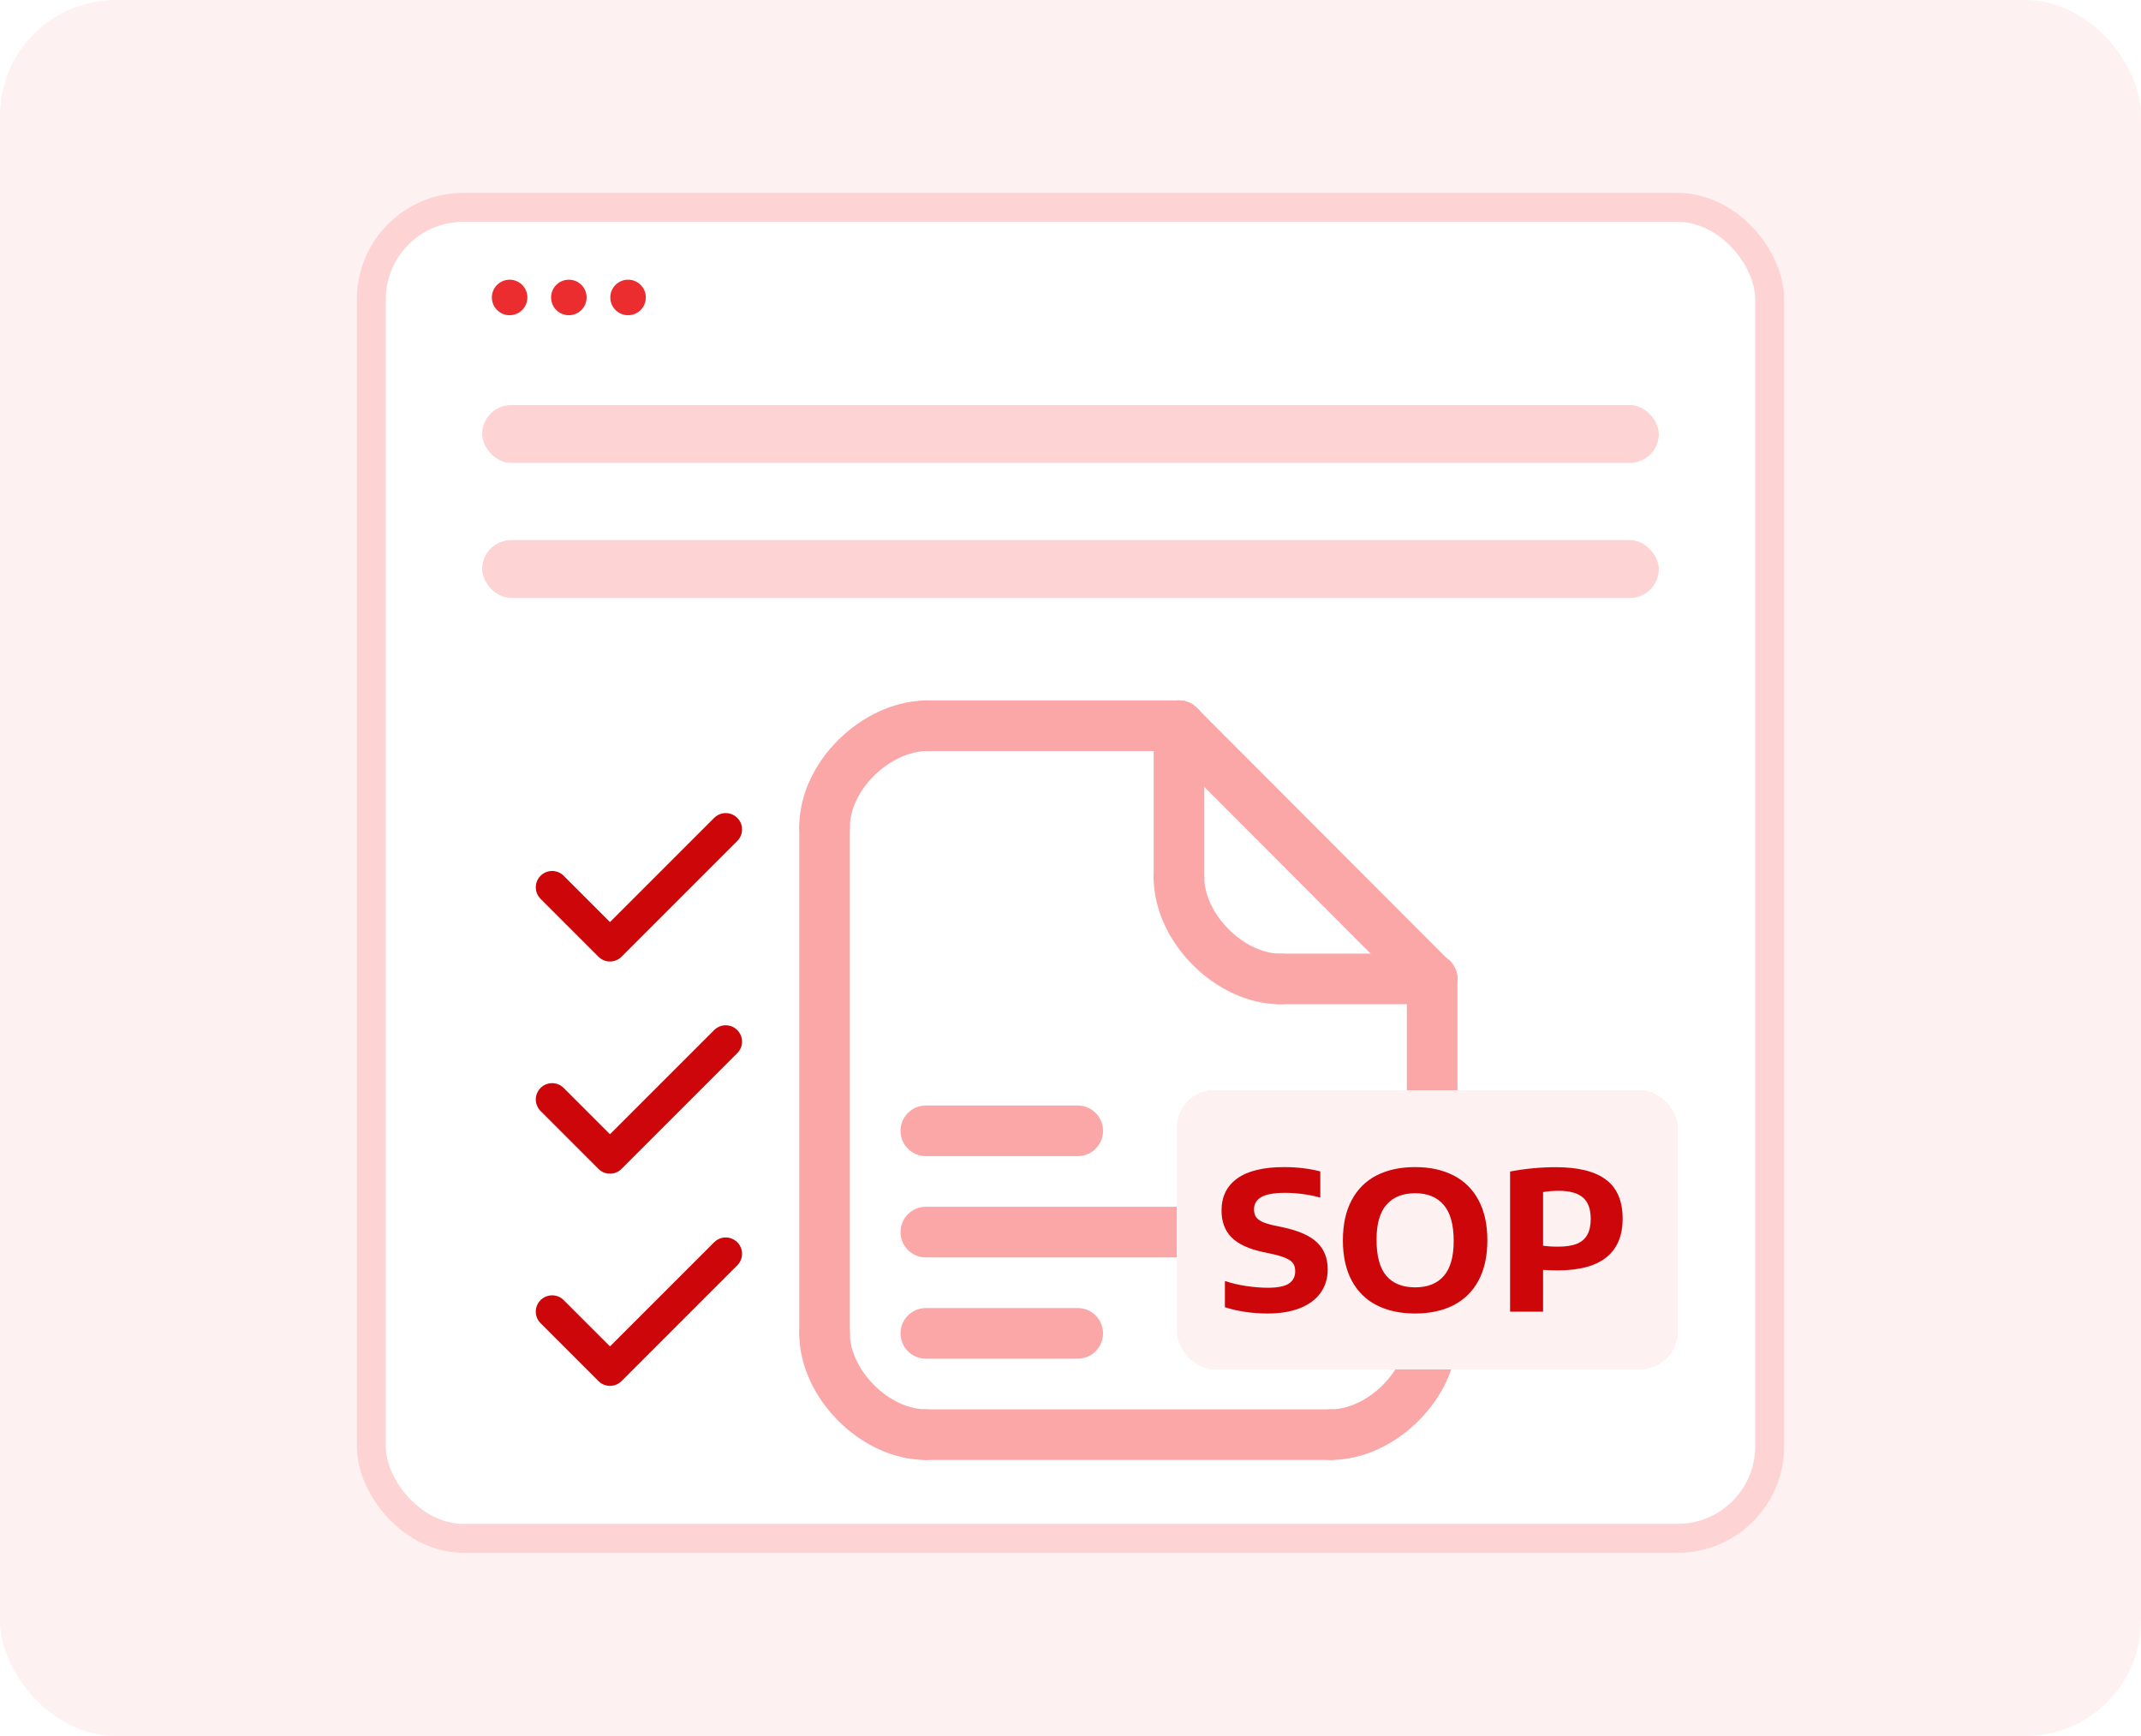
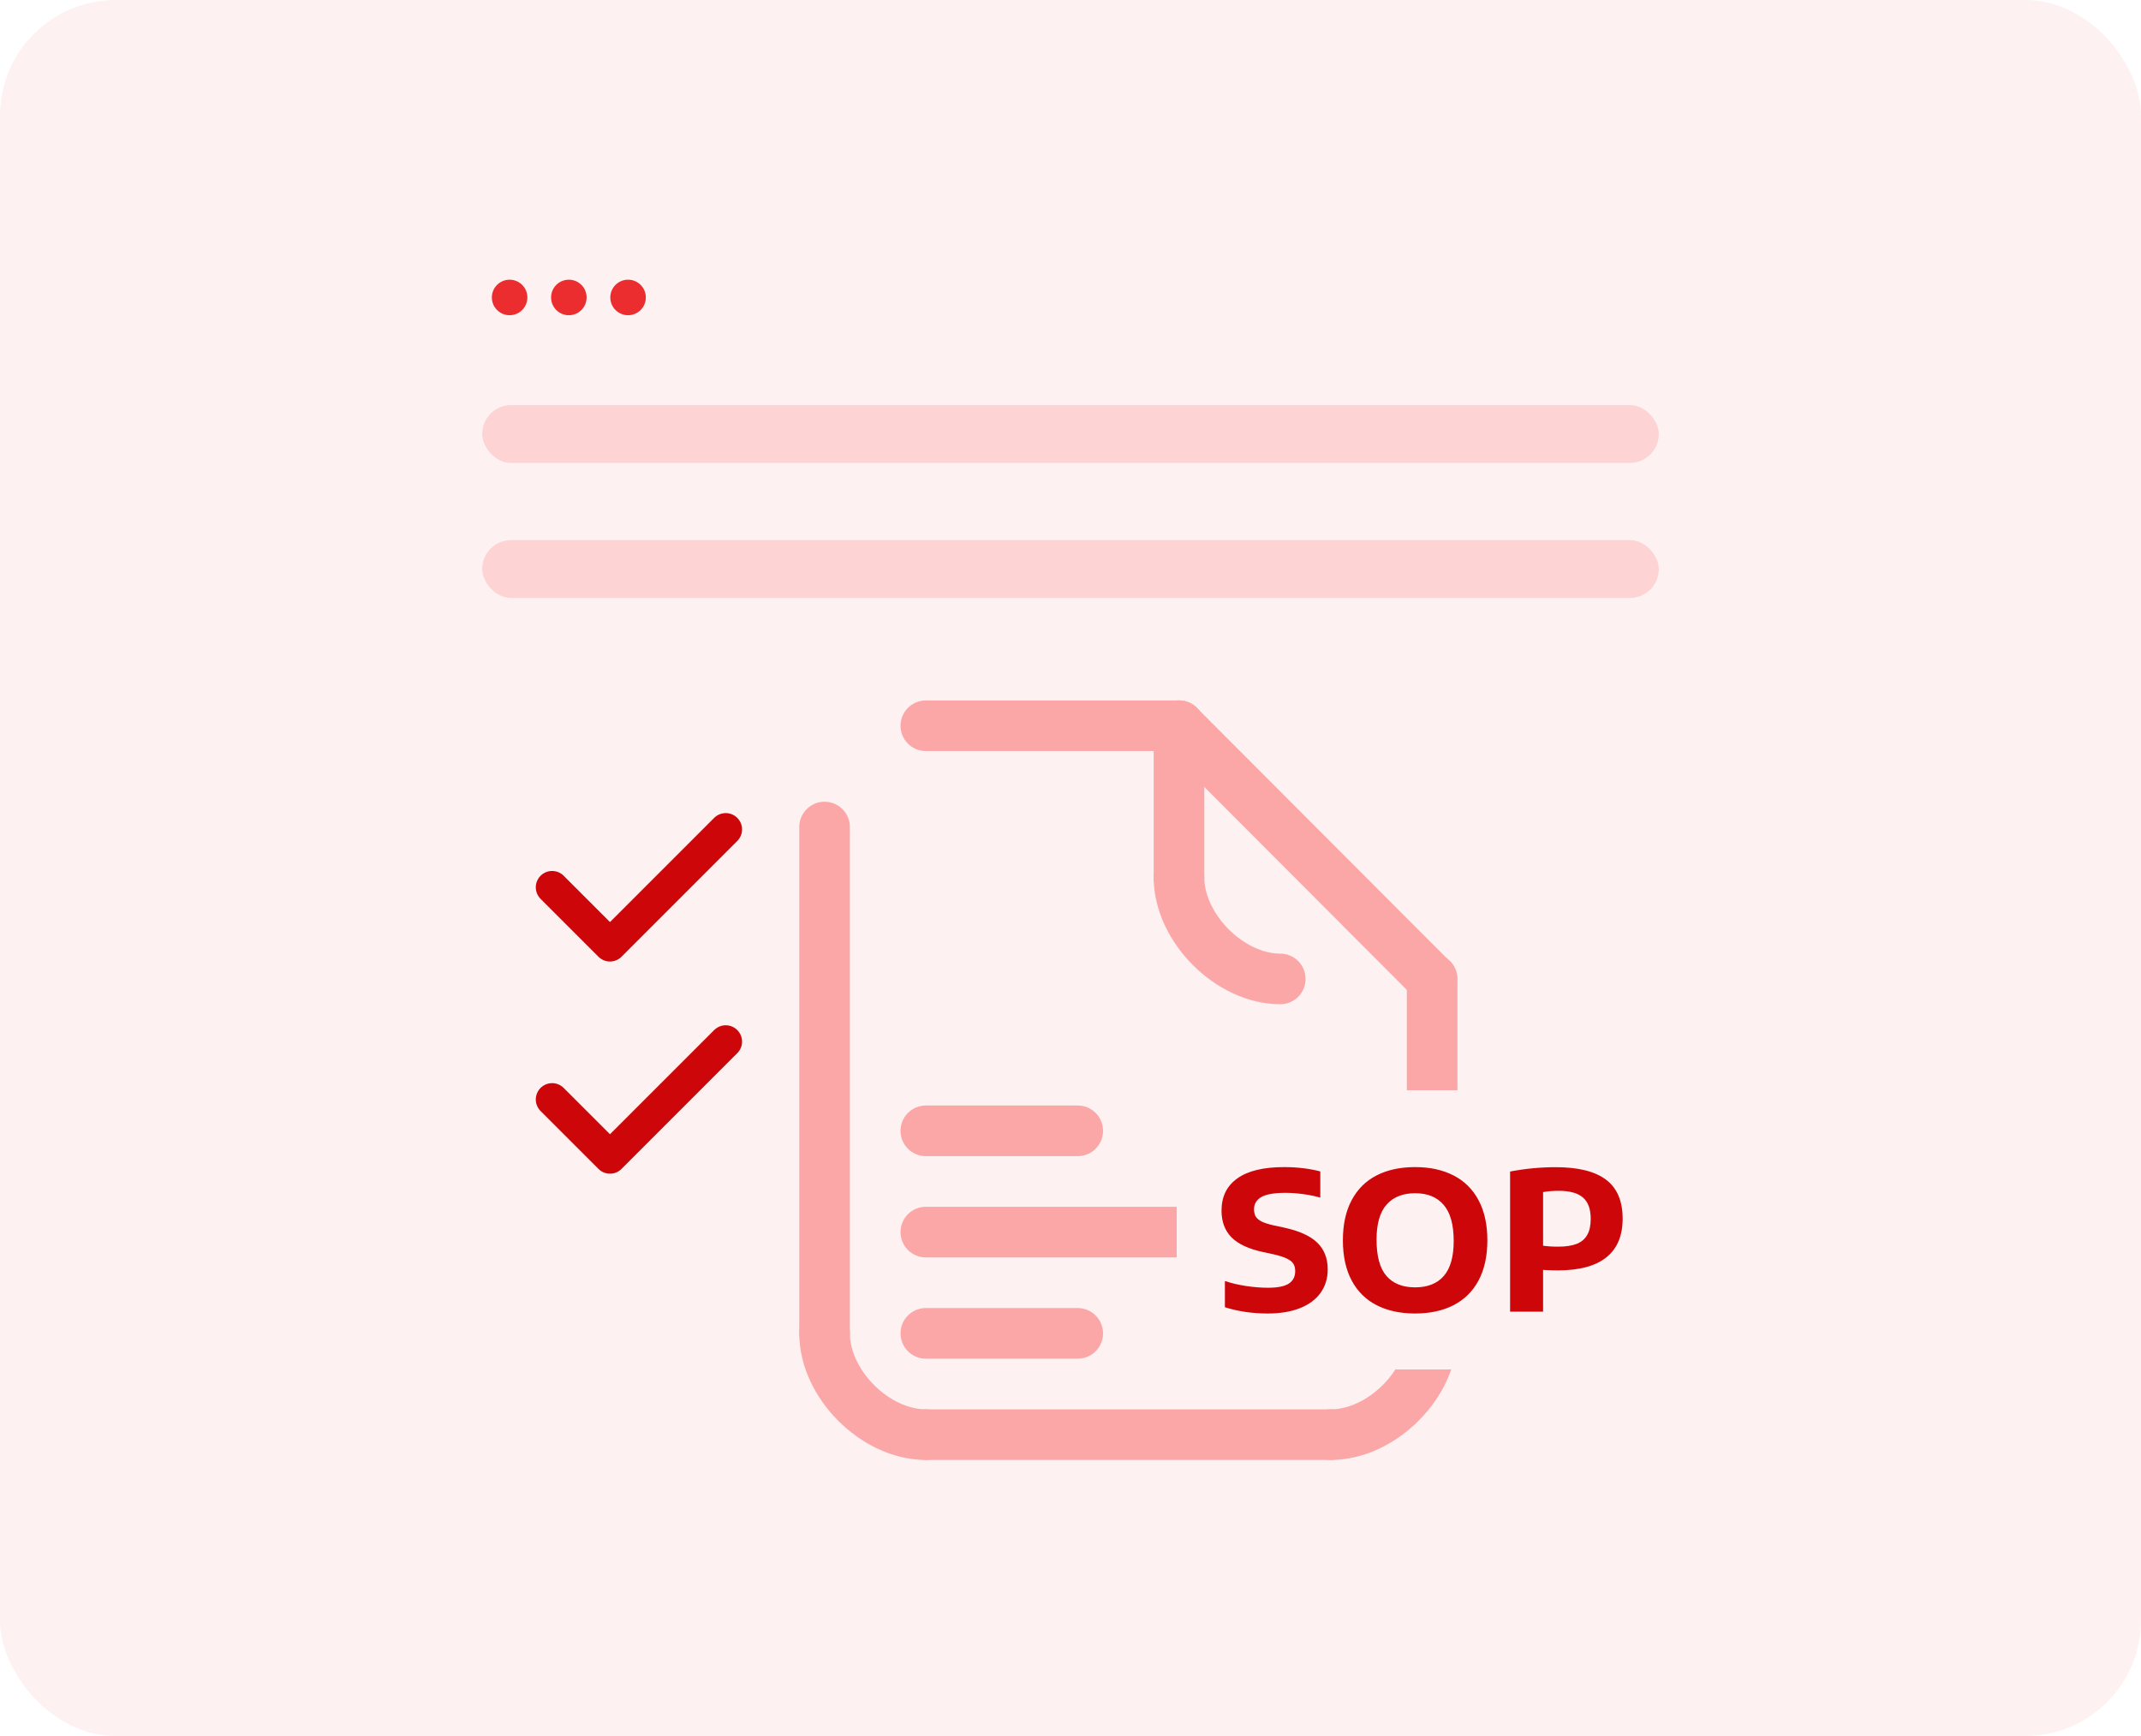
<svg xmlns="http://www.w3.org/2000/svg" width="222" height="180" viewBox="0 0 222 180" fill="none">
  <rect width="222" height="180" rx="12" fill="#FEF1F1" />
  <g filter="url(#filter0_dd_751_13603)">
-     <rect x="38.5" y="15.5" width="145" height="138" rx="9.554" fill="white" stroke="#FDD3D3" stroke-width="3" />
    <circle cx="52.842" cy="24.842" r="1.842" fill="#EC2D30" />
    <circle cx="58.984" cy="24.842" r="1.842" fill="#EC2D30" />
    <circle cx="65.125" cy="24.842" r="1.842" fill="#EC2D30" />
    <rect x="50" y="36" width="122" height="6" rx="3" fill="#FDD3D3" />
    <rect x="50" y="50" width="122" height="6" rx="3" fill="#FDD3D3" />
    <path d="M75.25 80L63.25 92L57.25 86" stroke="#CD0609" stroke-width="3.388" stroke-linecap="round" stroke-linejoin="round" />
    <path d="M75.25 102L63.25 114L57.25 108" stroke="#CD0609" stroke-width="3.388" stroke-linecap="round" stroke-linejoin="round" />
-     <path d="M75.25 124L63.25 136L57.25 130" stroke="#CD0609" stroke-width="3.388" stroke-linecap="round" stroke-linejoin="round" />
    <path d="M85.5 79.75V132.225" stroke="#FBA7A7" stroke-width="5.247" stroke-linecap="round" />
    <path d="M148.5 95.5V132.25" stroke="#FBA7A7" stroke-width="5.247" stroke-linecap="round" stroke-linejoin="round" />
    <path d="M96 69.25H122.25" stroke="#FBA7A7" stroke-width="5.247" stroke-linecap="round" stroke-linejoin="round" />
    <path d="M96 142.75H138" stroke="#FBA7A7" stroke-width="5.247" stroke-linecap="round" />
    <path d="M148.5 132.25C148.529 137.494 143.25 142.75 138 142.75" stroke="#FBA7A7" stroke-width="5.247" stroke-linecap="round" stroke-linejoin="round" />
    <path d="M85.5 132.25C85.5 137.5 90.75 142.75 96 142.75" stroke="#FBA7A7" stroke-width="5.247" stroke-linecap="round" stroke-linejoin="round" />
-     <path d="M85.5 79.742C85.5 74.5 90.75 69.367 96 69.25" stroke="#FBA7A7" stroke-width="5.247" stroke-linecap="round" stroke-linejoin="round" />
    <path d="M148.471 95.524L122.25 69.25" stroke="#FBA7A7" stroke-width="5.247" stroke-linecap="round" stroke-linejoin="round" />
    <path d="M122.25 85C122.266 90.221 127.521 95.5 132.75 95.5" stroke="#FBA7A7" stroke-width="5.247" stroke-linecap="round" stroke-linejoin="round" />
    <path d="M122.25 85V69.25" stroke="#FBA7A7" stroke-width="5.247" stroke-linecap="round" stroke-linejoin="round" />
-     <path d="M132.75 95.5H148.5" stroke="#FBA7A7" stroke-width="5.247" stroke-linecap="round" stroke-linejoin="round" />
    <path d="M96 132.25H111.75" stroke="#FBA7A7" stroke-width="5.25" stroke-linecap="round" stroke-linejoin="round" />
    <path d="M96 121.75H122.25" stroke="#FBA7A7" stroke-width="5.25" stroke-linecap="round" stroke-linejoin="round" />
    <path d="M96 111.25H111.75" stroke="#FBA7A7" stroke-width="5.25" stroke-linecap="round" stroke-linejoin="round" />
    <g filter="url(#filter1_dd_751_13603)">
      <rect x="122" y="105" width="52" height="29" rx="4" fill="#FEF1F1" shape-rendering="crispEdges" />
      <path d="M131.45 128.19C129.857 128.19 128.377 127.973 127.01 127.54V124.82C127.65 125.04 128.38 125.213 129.2 125.34C130.02 125.46 130.777 125.52 131.47 125.52C132.477 125.52 133.2 125.377 133.64 125.09C134.08 124.797 134.3 124.367 134.3 123.8C134.3 123.487 134.233 123.227 134.1 123.02C133.967 122.813 133.74 122.637 133.42 122.49C133.107 122.337 132.663 122.193 132.09 122.06L130.93 121.81C129.457 121.49 128.377 120.983 127.69 120.29C127.003 119.59 126.66 118.667 126.66 117.52C126.66 116.073 127.207 114.96 128.3 114.18C129.393 113.4 131.01 113.01 133.15 113.01C133.85 113.01 134.52 113.05 135.16 113.13C135.8 113.21 136.38 113.32 136.9 113.46V116.18C136.4 116.027 135.827 115.907 135.18 115.82C134.54 115.727 133.903 115.68 133.27 115.68C132.11 115.68 131.28 115.827 130.78 116.12C130.28 116.413 130.03 116.833 130.03 117.38C130.03 117.68 130.087 117.93 130.2 118.13C130.32 118.323 130.517 118.493 130.79 118.64C131.07 118.78 131.46 118.91 131.96 119.03L133.13 119.28C134.723 119.627 135.877 120.15 136.59 120.85C137.31 121.55 137.67 122.47 137.67 123.61C137.67 124.557 137.42 125.373 136.92 126.06C136.427 126.747 135.713 127.273 134.78 127.64C133.847 128.007 132.737 128.19 131.45 128.19ZM146.734 128.19C145.194 128.19 143.864 127.903 142.744 127.33C141.624 126.757 140.761 125.903 140.154 124.77C139.548 123.63 139.244 122.24 139.244 120.6C139.244 118.96 139.548 117.573 140.154 116.44C140.761 115.3 141.624 114.443 142.744 113.87C143.864 113.297 145.194 113.01 146.734 113.01C148.274 113.01 149.604 113.3 150.724 113.88C151.844 114.453 152.708 115.31 153.314 116.45C153.921 117.583 154.224 118.967 154.224 120.6C154.224 122.233 153.921 123.62 153.314 124.76C152.708 125.893 151.841 126.75 150.714 127.33C149.594 127.903 148.268 128.19 146.734 128.19ZM146.734 125.48C148.028 125.48 149.018 125.087 149.704 124.3C150.391 123.513 150.734 122.303 150.734 120.67C150.734 118.977 150.388 117.73 149.694 116.93C149.008 116.123 148.021 115.72 146.734 115.72C145.454 115.72 144.468 116.113 143.774 116.9C143.081 117.68 142.734 118.89 142.734 120.53C142.734 122.243 143.074 123.497 143.754 124.29C144.441 125.083 145.434 125.48 146.734 125.48ZM156.581 113.47C158.154 113.17 159.734 113.02 161.321 113.02C163.647 113.02 165.384 113.453 166.531 114.32C167.677 115.18 168.251 116.527 168.251 118.36C168.251 120.133 167.687 121.47 166.561 122.37C165.441 123.27 163.764 123.72 161.531 123.72C161.357 123.72 161.154 123.717 160.921 123.71C160.687 123.703 160.511 123.697 160.391 123.69L160.001 123.67V128H156.581V113.47ZM161.571 121.26C162.357 121.26 162.997 121.163 163.491 120.97C163.984 120.77 164.347 120.46 164.581 120.04C164.821 119.62 164.941 119.067 164.941 118.38C164.941 117.367 164.674 116.63 164.141 116.17C163.607 115.703 162.771 115.47 161.631 115.47C161.037 115.47 160.494 115.513 160.001 115.6V121.16C160.441 121.227 160.964 121.26 161.571 121.26Z" fill="#CD0609" />
    </g>
  </g>
  <defs>
    <filter id="filter0_dd_751_13603" x="29.85" y="13" width="162.3" height="161.536" filterUnits="userSpaceOnUse" color-interpolation-filters="sRGB">
      <feFlood flood-opacity="0" result="BackgroundImageFix" />
      <feColorMatrix in="SourceAlpha" type="matrix" values="0 0 0 0 0 0 0 0 0 0 0 0 0 0 0 0 0 0 127 0" result="hardAlpha" />
      <feMorphology radius="1" operator="erode" in="SourceAlpha" result="effect1_dropShadow_751_13603" />
      <feOffset dy="4" />
      <feGaussianBlur stdDeviation="3" />
      <feComposite in2="hardAlpha" operator="out" />
      <feColorMatrix type="matrix" values="0 0 0 0 0 0 0 0 0 0 0 0 0 0 0 0 0 0 0.1 0" />
      <feBlend mode="normal" in2="BackgroundImageFix" result="effect1_dropShadow_751_13603" />
      <feColorMatrix in="SourceAlpha" type="matrix" values="0 0 0 0 0 0 0 0 0 0 0 0 0 0 0 0 0 0 127 0" result="hardAlpha" />
      <feMorphology radius="2" operator="erode" in="SourceAlpha" result="effect2_dropShadow_751_13603" />
      <feOffset dy="2" />
      <feGaussianBlur stdDeviation="2" />
      <feComposite in2="hardAlpha" operator="out" />
      <feColorMatrix type="matrix" values="0 0 0 0 0 0 0 0 0 0 0 0 0 0 0 0 0 0 0.1 0" />
      <feBlend mode="normal" in2="effect1_dropShadow_751_13603" result="effect2_dropShadow_751_13603" />
      <feBlend mode="normal" in="SourceGraphic" in2="effect2_dropShadow_751_13603" result="shape" />
    </filter>
    <filter id="filter1_dd_751_13603" x="119" y="103" width="58" height="35" filterUnits="userSpaceOnUse" color-interpolation-filters="sRGB">
      <feFlood flood-opacity="0" result="BackgroundImageFix" />
      <feColorMatrix in="SourceAlpha" type="matrix" values="0 0 0 0 0 0 0 0 0 0 0 0 0 0 0 0 0 0 127 0" result="hardAlpha" />
      <feOffset dy="1" />
      <feGaussianBlur stdDeviation="1.5" />
      <feComposite in2="hardAlpha" operator="out" />
      <feColorMatrix type="matrix" values="0 0 0 0 0 0 0 0 0 0 0 0 0 0 0 0 0 0 0.1 0" />
      <feBlend mode="normal" in2="BackgroundImageFix" result="effect1_dropShadow_751_13603" />
      <feColorMatrix in="SourceAlpha" type="matrix" values="0 0 0 0 0 0 0 0 0 0 0 0 0 0 0 0 0 0 127 0" result="hardAlpha" />
      <feMorphology radius="1" operator="erode" in="SourceAlpha" result="effect2_dropShadow_751_13603" />
      <feOffset dy="1" />
      <feGaussianBlur stdDeviation="1" />
      <feComposite in2="hardAlpha" operator="out" />
      <feColorMatrix type="matrix" values="0 0 0 0 0 0 0 0 0 0 0 0 0 0 0 0 0 0 0.1 0" />
      <feBlend mode="normal" in2="effect1_dropShadow_751_13603" result="effect2_dropShadow_751_13603" />
      <feBlend mode="normal" in="SourceGraphic" in2="effect2_dropShadow_751_13603" result="shape" />
    </filter>
  </defs>
</svg>